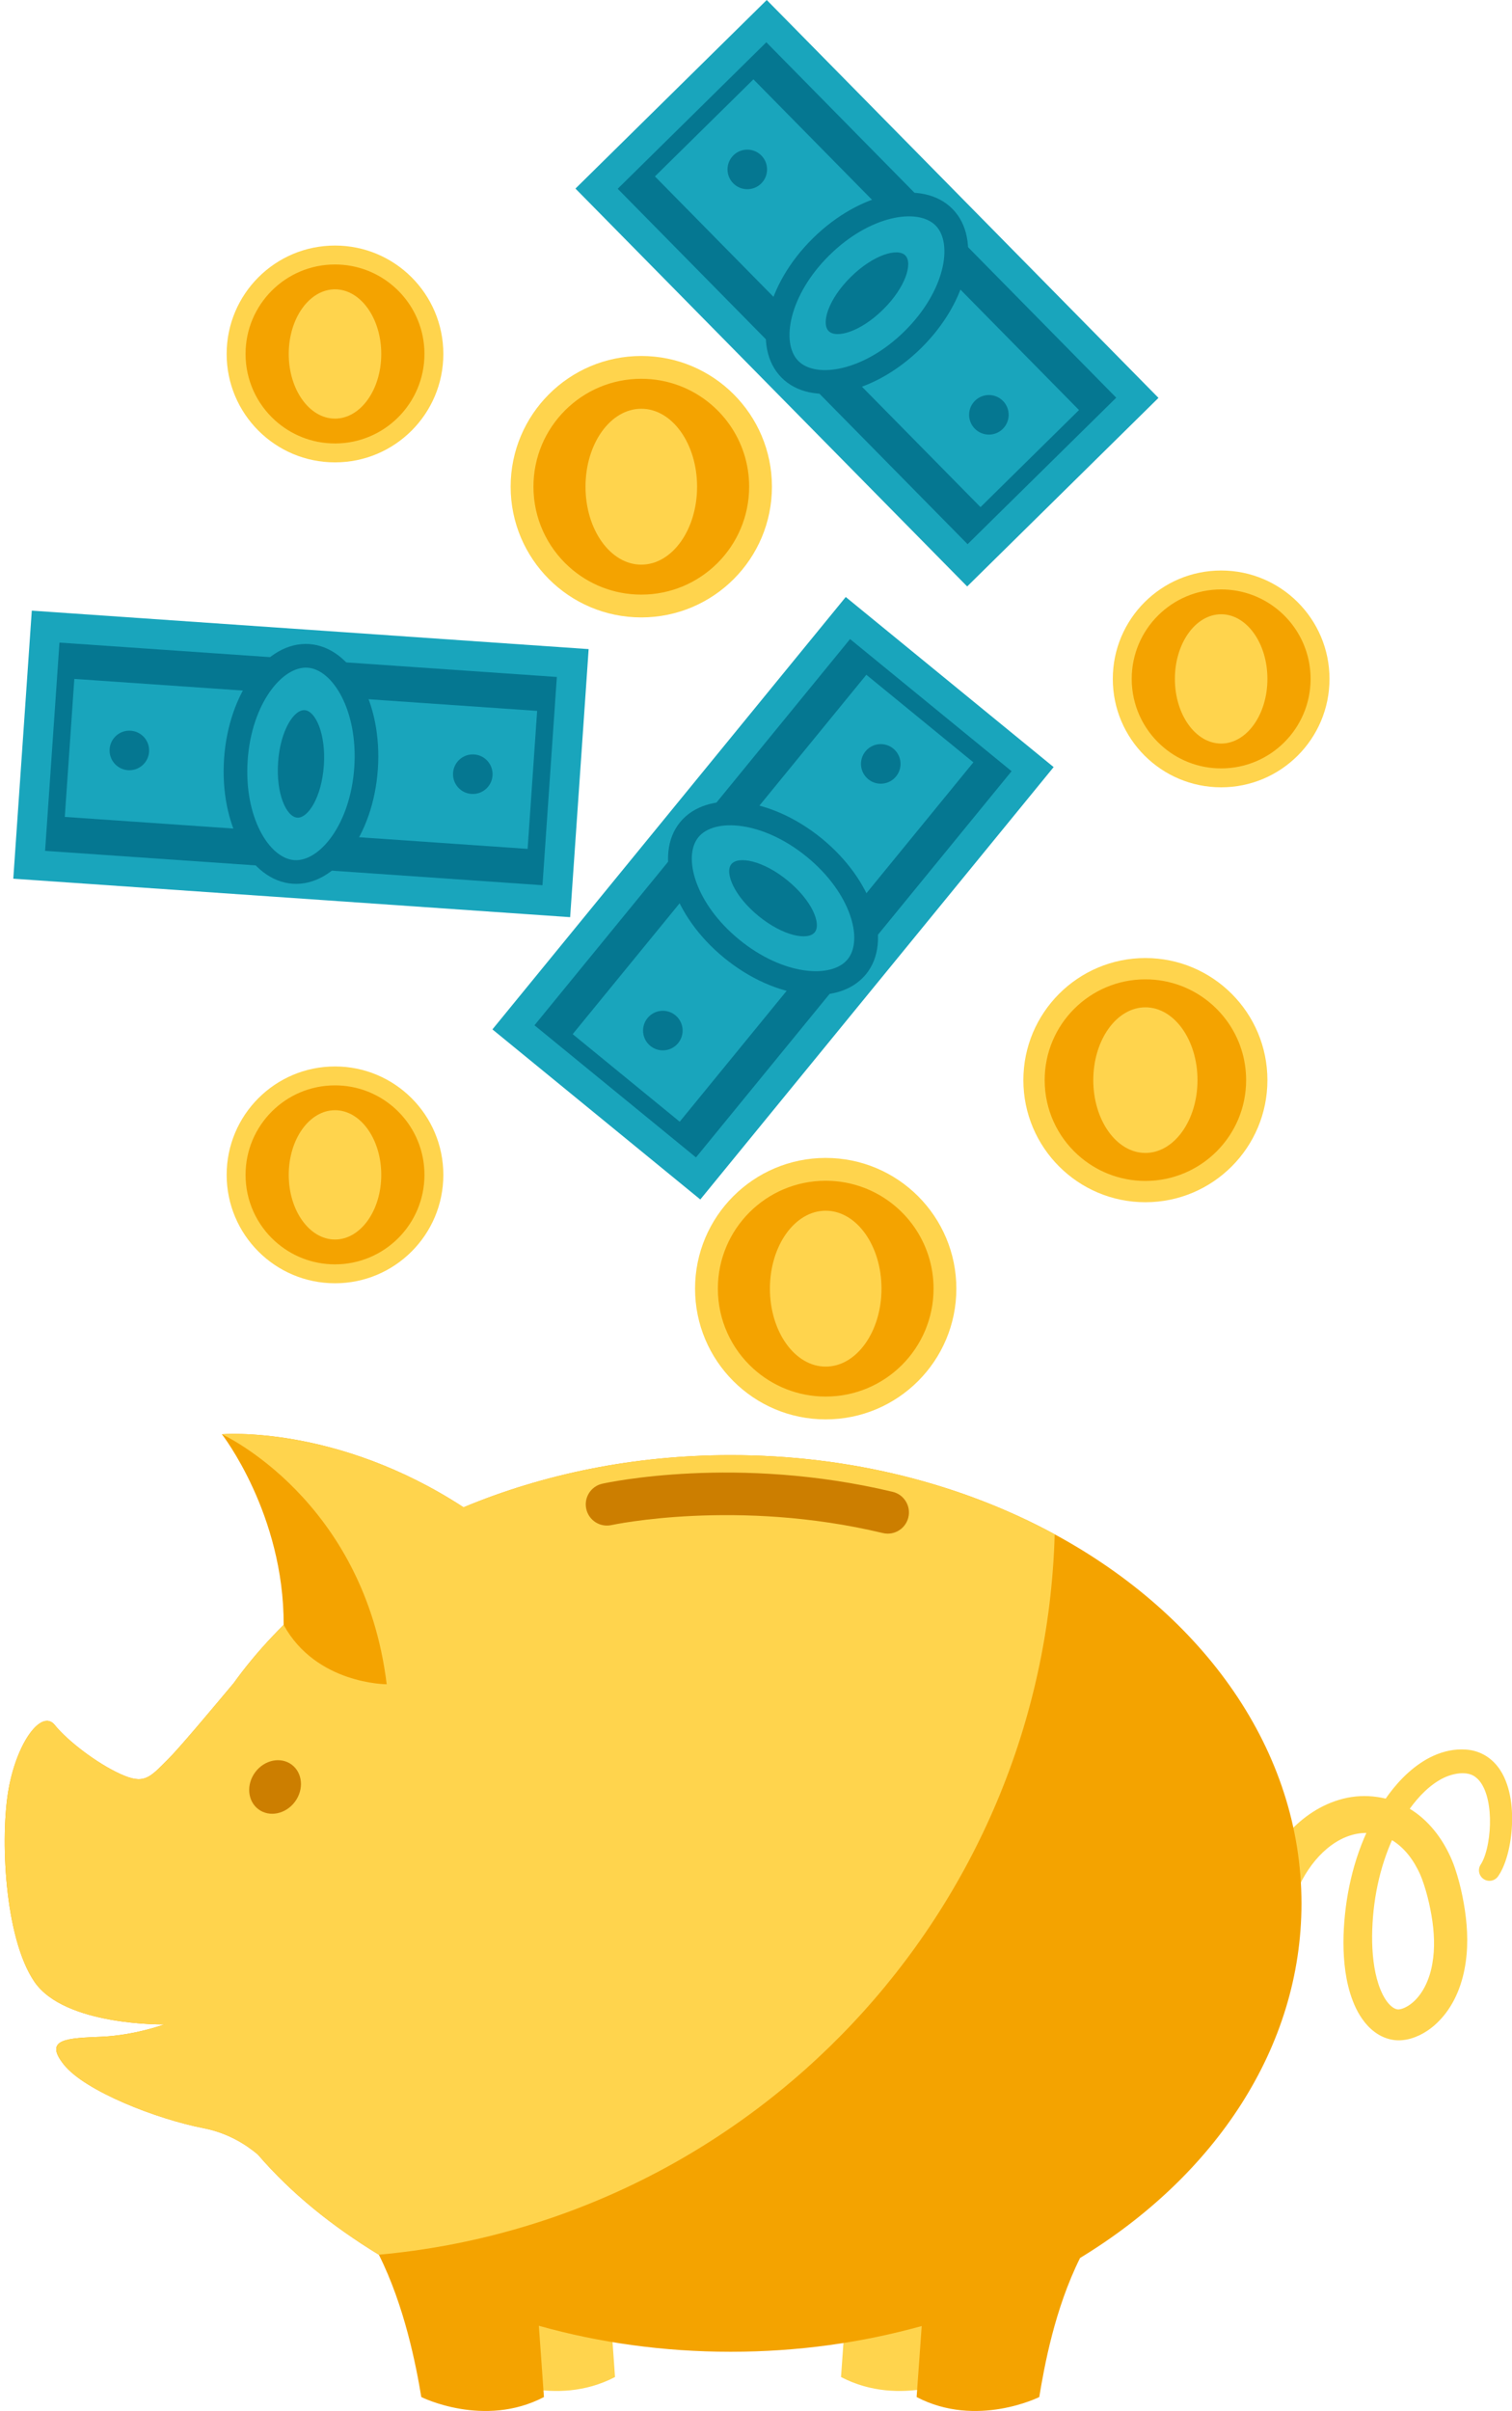
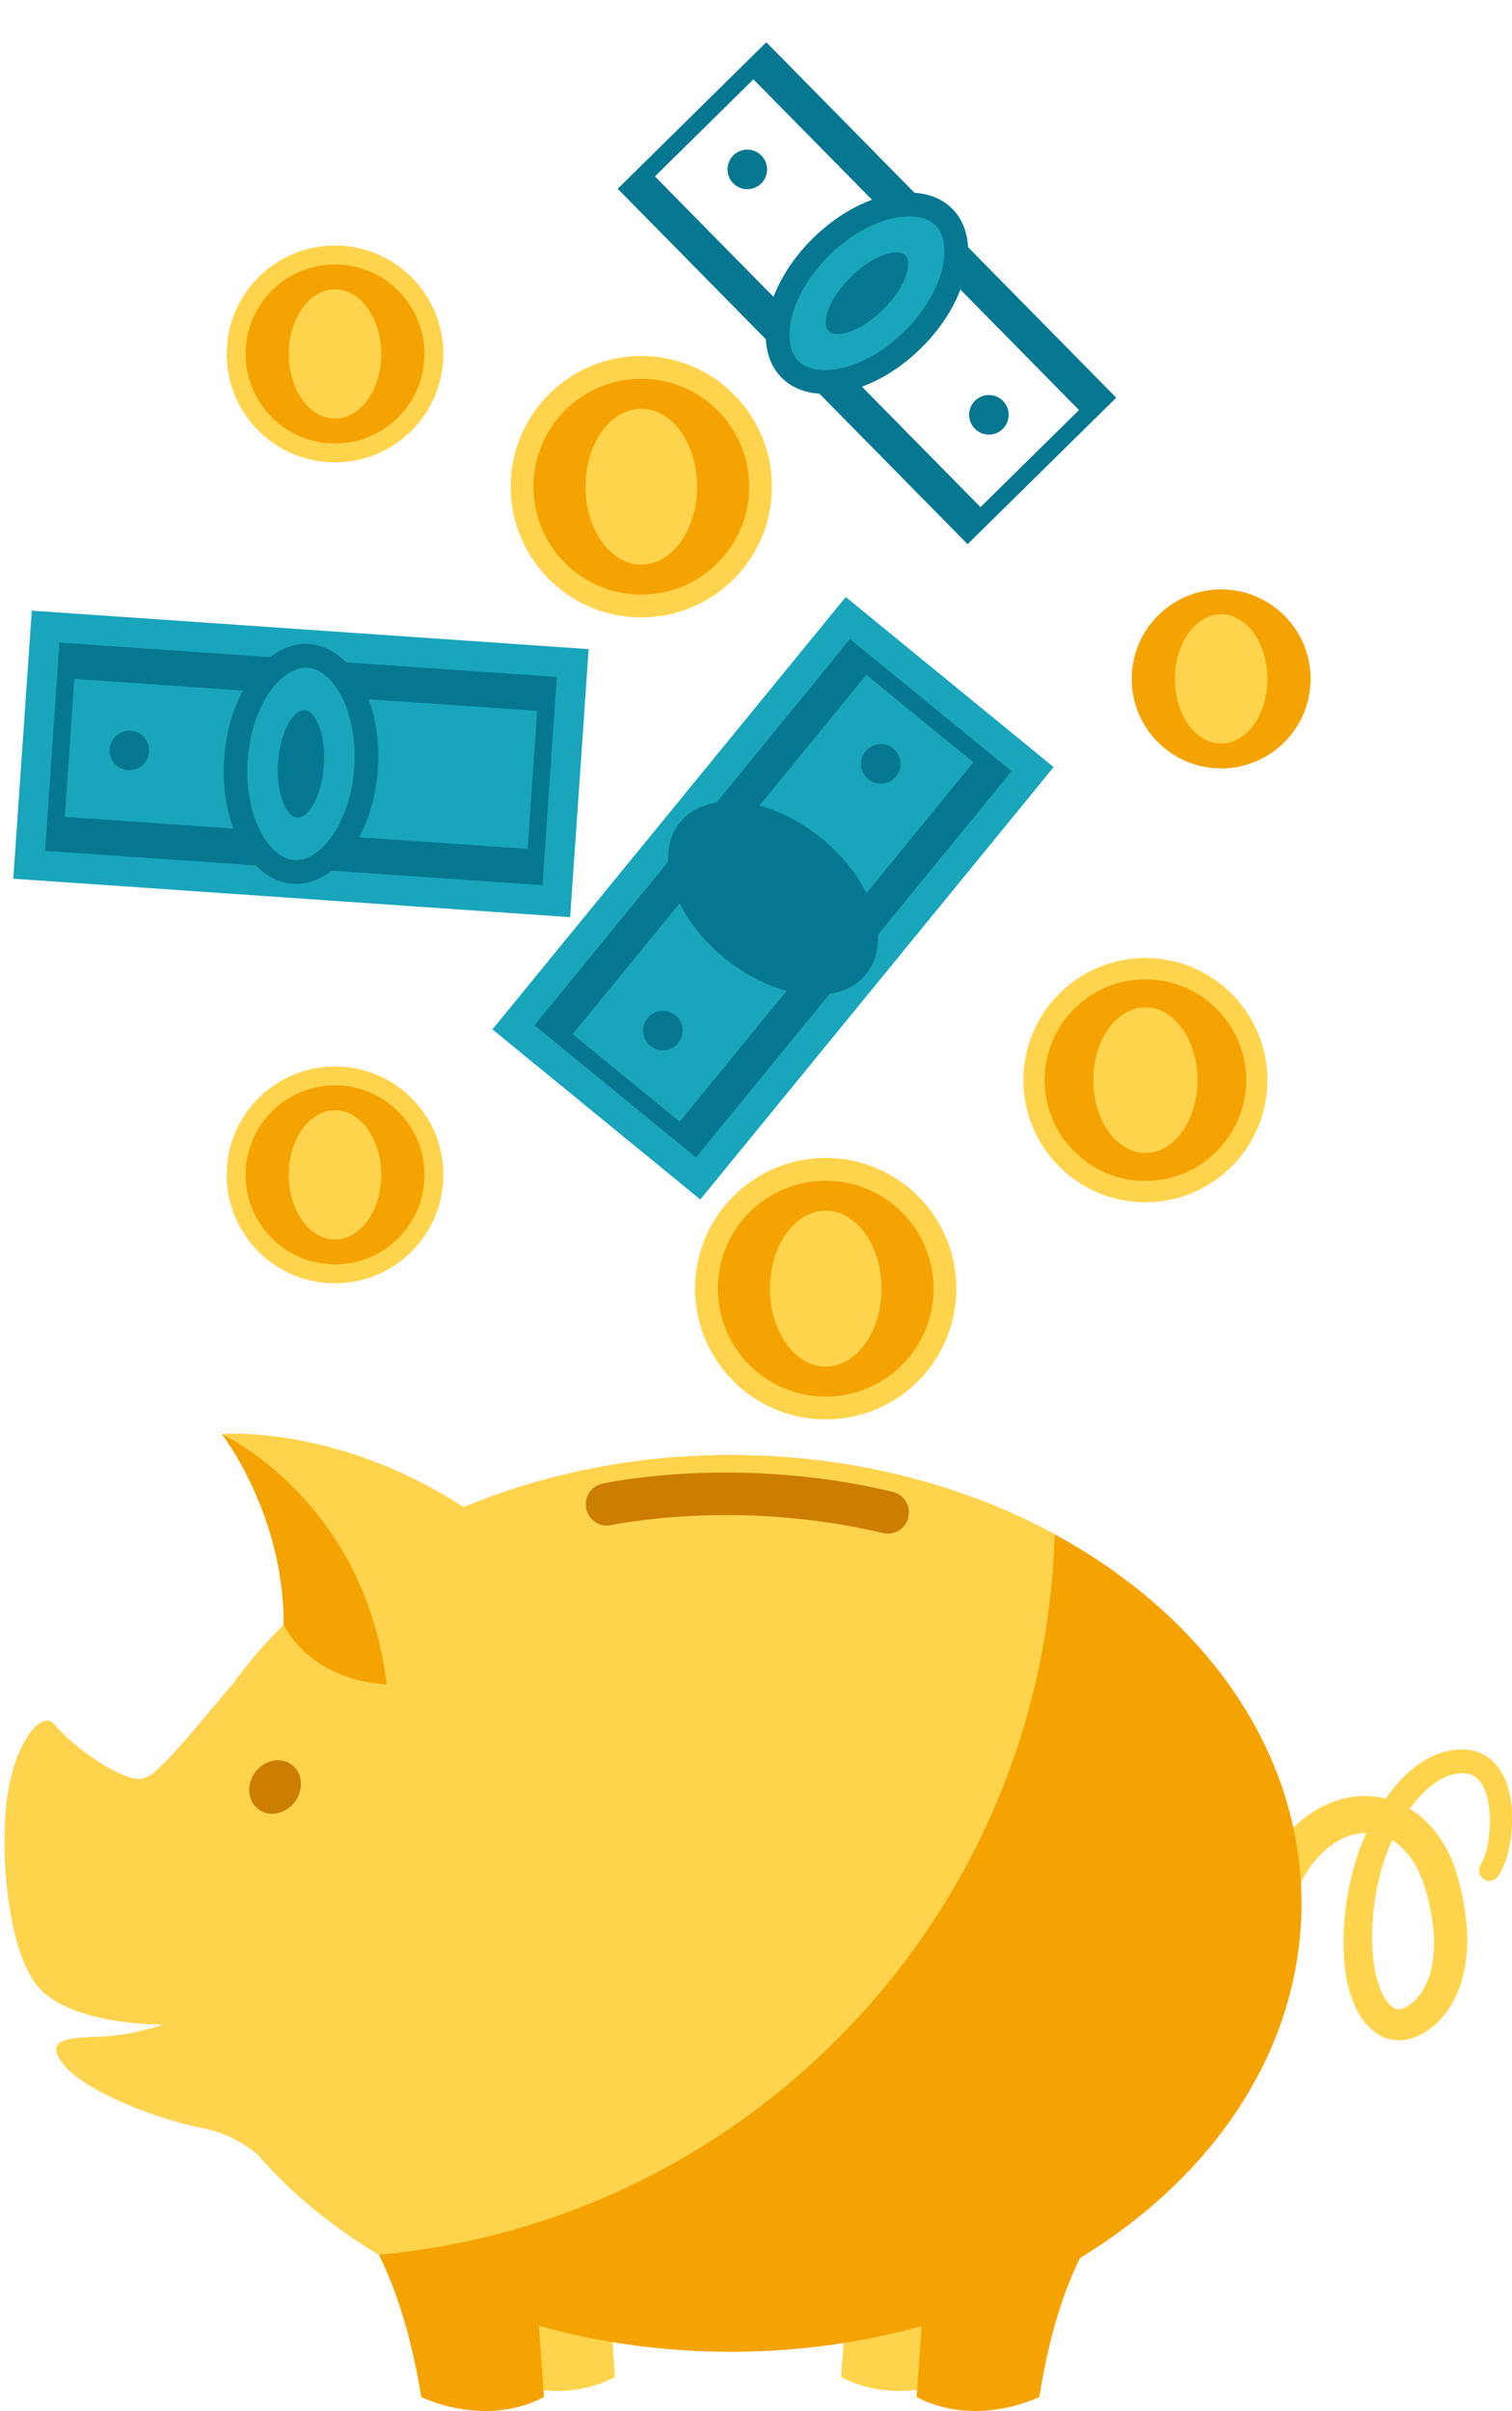
<svg xmlns="http://www.w3.org/2000/svg" height="1225.5" preserveAspectRatio="xMidYMid meet" version="1.0" viewBox="-2.4 0.0 769.0 1225.5" width="769.0" zoomAndPan="magnify">
  <defs>
    <clipPath id="a">
-       <path d="M 635 889 L 766.66 889 L 766.66 1038 L 635 1038 Z M 635 889" />
+       <path d="M 635 889 L 766.66 889 L 766.66 1038 L 635 1038 M 635 889" />
    </clipPath>
    <clipPath id="b">
      <path d="M 0 728 L 660 728 L 660 1225.469 L 0 1225.469 Z M 0 728" />
    </clipPath>
  </defs>
  <g>
    <g id="change1_1">
      <path d="M 642.203 549.02 C 642.203 583.293 614.418 611.078 580.145 611.078 C 545.871 611.078 518.086 583.293 518.086 549.02 C 518.086 514.746 545.871 486.961 580.145 486.961 C 614.418 486.961 642.203 514.746 642.203 549.02" fill="#ffd44d" />
    </g>
    <g id="change2_1">
      <path d="M 631.379 549.016 C 631.379 577.312 608.438 600.254 580.141 600.254 C 566.891 600.254 554.828 595.219 545.742 586.977 C 535.41 577.609 528.918 564.07 528.918 549.016 C 528.918 520.723 551.848 497.789 580.141 497.789 C 586.5 497.789 592.594 498.945 598.211 501.066 C 617.59 508.371 631.379 527.078 631.379 549.016" fill="#f4a300" />
    </g>
    <g id="change1_2">
      <path d="M 606.645 549.02 C 606.645 569.457 594.781 586.027 580.145 586.027 C 565.508 586.027 553.645 569.457 553.645 549.02 C 553.645 528.582 565.508 512.012 580.145 512.012 C 594.781 512.012 606.645 528.582 606.645 549.02" fill="#ffd44d" />
    </g>
    <g id="change1_3">
      <path d="M 223.082 597.164 C 223.082 627.598 198.414 652.27 167.98 652.27 C 137.547 652.27 112.879 627.598 112.879 597.164 C 112.879 566.734 137.547 542.062 167.98 542.062 C 198.414 542.062 223.082 566.734 223.082 597.164" fill="#ffd44d" />
    </g>
    <g id="change2_2">
      <path d="M 213.473 597.164 C 213.473 622.285 193.102 642.656 167.977 642.656 C 156.211 642.656 145.5 638.188 137.434 630.871 C 128.262 622.551 122.492 610.531 122.492 597.164 C 122.492 572.039 142.855 551.68 167.977 551.68 C 173.621 551.68 179.035 552.703 184.02 554.59 C 201.23 561.074 213.473 577.684 213.473 597.164" fill="#f4a300" />
    </g>
    <g id="change1_4">
      <path d="M 191.508 597.164 C 191.508 615.312 180.977 630.027 167.98 630.027 C 154.984 630.027 144.449 615.312 144.449 597.164 C 144.449 579.02 154.984 564.305 167.98 564.305 C 180.977 564.305 191.508 579.02 191.508 597.164" fill="#ffd44d" />
    </g>
    <g id="change3_1">
      <path d="M 533.477 389.906 L 353.773 609.68 L 248.043 523.227 L 427.742 303.449 L 533.477 389.906" fill="#19a5bc" />
    </g>
    <g id="change4_1">
      <path d="M 424.367 331.648 L 275.008 514.316 L 269.848 520.629 L 269.43 521.137 L 351.574 588.301 L 351.992 587.793 L 357.152 581.48 L 506.508 398.816 L 512.086 391.996 L 498.23 380.664 L 443.797 336.156 L 429.941 324.828 Z M 492.656 387.488 L 343.297 570.152 L 288.863 525.645 L 438.223 342.98 L 492.656 387.488" fill="#057791" />
    </g>
    <g id="change4_2">
      <path d="M 415.574 426.219 C 441.676 447.562 451.73 478.453 438.023 495.215 C 424.32 511.973 392.051 508.258 365.945 486.914 C 339.84 465.566 329.789 434.68 343.492 417.918 C 357.195 401.156 389.469 404.875 415.574 426.219" fill="#057791" />
    </g>
    <g id="change3_2">
-       <path d="M 428.711 487.598 C 420.578 497.547 395.926 495.887 373.562 477.598 C 351.195 459.312 344.672 435.48 352.809 425.535 C 360.941 415.586 385.59 417.246 407.957 435.531 C 430.32 453.82 436.844 477.648 428.711 487.598" fill="#19a5bc" />
-     </g>
+       </g>
    <g id="change4_3">
      <path d="M 411.953 473.895 C 408.461 478.164 395.867 475.809 383.379 465.594 C 370.887 455.383 366.074 443.508 369.566 439.234 C 373.059 434.965 385.652 437.324 398.141 447.535 C 410.633 457.75 415.445 469.625 411.953 473.895" fill="#057791" />
    </g>
    <g id="change4_4">
      <path d="M 341.086 516.047 C 345.387 519.559 346.02 525.895 342.504 530.195 C 338.988 534.496 332.652 535.133 328.355 531.617 C 324.055 528.102 323.418 521.766 326.934 517.465 C 330.449 513.164 336.785 512.527 341.086 516.047" fill="#057791" />
    </g>
    <g id="change4_5">
      <path d="M 451.918 380.496 C 456.219 384.012 456.852 390.348 453.336 394.648 C 449.82 398.949 443.484 399.586 439.184 396.066 C 434.887 392.551 434.25 386.215 437.766 381.914 C 441.281 377.617 447.617 376.98 451.918 380.496" fill="#057791" />
    </g>
    <g id="change1_5">
      <path d="M 390.203 247.383 C 390.203 284.078 360.457 313.824 323.762 313.824 C 287.062 313.824 257.316 284.078 257.316 247.383 C 257.316 210.691 287.062 180.941 323.762 180.941 C 360.457 180.941 390.203 210.691 390.203 247.383" fill="#ffd44d" />
    </g>
    <g id="change2_3">
      <path d="M 378.613 247.379 C 378.613 277.672 354.051 302.234 323.758 302.234 C 309.57 302.234 296.652 296.848 286.926 288.023 C 275.867 277.992 268.914 263.496 268.914 247.379 C 268.914 217.09 293.465 192.531 323.758 192.531 C 330.562 192.531 337.09 193.77 343.102 196.039 C 363.852 203.859 378.613 223.891 378.613 247.379" fill="#f4a300" />
    </g>
    <g id="change1_6">
      <path d="M 352.133 247.383 C 352.133 269.266 339.43 287.004 323.762 287.004 C 308.09 287.004 295.387 269.266 295.387 247.383 C 295.387 225.5 308.09 207.762 323.762 207.762 C 339.43 207.762 352.133 225.5 352.133 247.383" fill="#ffd44d" />
    </g>
    <g id="change1_7">
      <path d="M 483.996 655.008 C 483.996 691.703 454.246 721.453 417.551 721.453 C 380.855 721.453 351.105 691.703 351.105 655.008 C 351.105 618.312 380.855 588.562 417.551 588.562 C 454.246 588.562 483.996 618.312 483.996 655.008" fill="#ffd44d" />
    </g>
    <g id="change2_4">
      <path d="M 472.406 655.004 C 472.406 685.301 447.844 709.859 417.547 709.859 C 403.359 709.859 390.445 704.473 380.715 695.648 C 369.656 685.617 362.703 671.121 362.703 655.004 C 362.703 624.711 387.254 600.16 417.547 600.16 C 424.355 600.16 430.879 601.395 436.895 603.668 C 457.645 611.488 472.406 631.516 472.406 655.004" fill="#f4a300" />
    </g>
    <g id="change1_8">
      <path d="M 445.922 655.008 C 445.922 676.891 433.223 694.633 417.551 694.633 C 401.883 694.633 389.18 676.891 389.18 655.008 C 389.18 633.125 401.883 615.387 417.551 615.387 C 433.223 615.387 445.922 633.125 445.922 655.008" fill="#ffd44d" />
    </g>
    <g id="change1_9">
      <path d="M 223.082 179.922 C 223.082 210.352 198.41 235.02 167.977 235.02 C 137.547 235.02 112.875 210.352 112.875 179.922 C 112.875 149.48 137.547 124.809 167.977 124.809 C 198.41 124.809 223.082 149.48 223.082 179.922" fill="#ffd44d" />
    </g>
    <g id="change2_5">
      <path d="M 213.469 179.91 C 213.469 205.039 193.098 225.41 167.977 225.41 C 156.211 225.41 145.496 220.941 137.43 213.621 C 128.258 205.301 122.492 193.281 122.492 179.91 C 122.492 154.789 142.852 134.43 167.977 134.43 C 173.621 134.43 179.031 135.461 184.02 137.34 C 201.227 143.828 213.469 160.441 213.469 179.91" fill="#f4a300" />
    </g>
    <g id="change1_10">
      <path d="M 191.508 179.922 C 191.508 198.07 180.973 212.781 167.977 212.781 C 154.984 212.781 144.449 198.07 144.449 179.922 C 144.449 161.77 154.984 147.059 167.977 147.059 C 180.973 147.059 191.508 161.77 191.508 179.922" fill="#ffd44d" />
    </g>
    <g id="change1_11">
-       <path d="M 673.777 345.082 C 673.777 375.516 649.105 400.184 618.676 400.184 C 588.242 400.184 563.57 375.516 563.57 345.082 C 563.57 314.648 588.242 289.98 618.676 289.98 C 649.105 289.98 673.777 314.648 673.777 345.082" fill="#ffd44d" />
-     </g>
+       </g>
    <g id="change2_6">
      <path d="M 664.164 345.078 C 664.164 370.203 643.797 390.574 618.672 390.574 C 606.906 390.574 596.195 386.105 588.129 378.785 C 578.953 370.465 573.188 358.445 573.188 345.078 C 573.188 319.957 593.547 299.598 618.672 299.598 C 624.316 299.598 629.73 300.621 634.715 302.504 C 651.922 308.992 664.164 325.602 664.164 345.078" fill="#f4a300" />
    </g>
    <g id="change1_12">
      <path d="M 642.203 345.082 C 642.203 363.23 631.672 377.941 618.676 377.941 C 605.68 377.941 595.145 363.23 595.145 345.082 C 595.145 326.934 605.68 312.223 618.676 312.223 C 631.672 312.223 642.203 326.934 642.203 345.082" fill="#ffd44d" />
    </g>
    <g id="change3_3">
-       <path d="M 489.5 298.09 L 290.273 95.852 L 387.57 0 L 586.797 202.238 L 489.5 298.09" fill="#19a5bc" />
-     </g>
+       </g>
    <g id="change4_6">
      <path d="M 559.125 195.859 L 393.539 27.77 L 387.816 21.961 L 387.355 21.488 L 311.766 95.949 L 312.227 96.422 L 317.945 102.23 L 483.531 270.324 L 489.715 276.602 L 502.465 264.039 L 552.559 214.699 L 565.309 202.141 Z M 496.281 257.766 L 330.695 89.672 L 380.789 40.328 L 546.375 208.422 L 496.281 257.766" fill="#057791" />
    </g>
    <g id="change4_7">
      <path d="M 466.047 176.969 C 442.023 200.629 410.234 207.309 395.039 191.891 C 379.848 176.469 387.004 144.781 411.027 121.121 C 435.047 97.461 466.84 90.781 482.031 106.199 C 497.223 121.621 490.066 153.309 466.047 176.969" fill="#057791" />
    </g>
    <g id="change3_4">
      <path d="M 403.613 183.449 C 394.594 174.289 398.887 149.961 419.469 129.691 C 440.051 109.422 464.441 105.488 473.461 114.641 C 482.477 123.801 478.184 148.129 457.602 168.398 C 437.02 188.672 412.629 192.602 403.613 183.449" fill="#19a5bc" />
    </g>
    <g id="change4_8">
      <path d="M 419.031 168.262 C 415.16 164.328 418.859 152.059 430.352 140.738 C 441.844 129.41 454.168 125.898 458.039 129.828 C 461.91 133.762 458.215 146.031 446.719 157.352 C 435.227 168.68 422.902 172.191 419.031 168.262" fill="#057791" />
    </g>
    <g id="change4_9">
      <path d="M 384.73 93.281 C 380.773 97.172 374.406 97.129 370.508 93.172 C 366.609 89.211 366.656 82.852 370.613 78.949 C 374.57 75.051 380.938 75.102 384.836 79.051 C 388.734 83.012 388.688 89.379 384.73 93.281" fill="#057791" />
    </g>
    <g id="change4_10">
      <path d="M 507.605 218.012 C 503.648 221.91 497.281 221.859 493.383 217.898 C 489.484 213.949 489.531 207.578 493.488 203.68 C 497.445 199.789 503.812 199.828 507.711 203.789 C 511.609 207.75 511.562 214.109 507.605 218.012" fill="#057791" />
    </g>
    <g id="change3_5">
      <path d="M 287.574 466.188 L 4.359 446.633 L 13.77 310.379 L 296.984 329.934 L 287.574 466.188" fill="#19a5bc" />
    </g>
    <g id="change4_11">
      <path d="M 272.023 343.48 L 36.629 327.227 L 28.496 326.664 L 27.84 326.621 L 20.531 432.477 L 21.188 432.52 L 29.32 433.082 L 264.715 449.336 L 273.504 449.945 L 274.738 432.09 L 279.578 361.941 L 280.812 344.09 Z M 265.945 431.48 L 30.555 415.227 L 35.398 345.082 L 270.789 361.336 L 265.945 431.48" fill="#057791" />
    </g>
    <g id="change4_12">
      <path d="M 189.777 390.98 C 187.457 424.621 168.062 450.684 146.465 449.191 C 124.867 447.699 109.242 419.223 111.566 385.582 C 113.887 351.941 133.281 325.883 154.879 327.371 C 176.477 328.863 192.102 357.344 189.777 390.98" fill="#057791" />
    </g>
    <g id="change3_6">
      <path d="M 147.297 437.188 C 134.473 436.305 121.578 415.23 123.566 386.41 C 125.559 357.59 141.23 338.488 154.051 339.375 C 166.867 340.262 179.766 361.332 177.777 390.152 C 175.785 418.977 160.113 438.074 147.297 437.188" fill="#19a5bc" />
    </g>
    <g id="change4_13">
      <path d="M 148.785 415.594 C 143.281 415.215 137.926 403.574 139.035 387.48 C 140.148 371.383 147.055 360.59 152.559 360.969 C 158.062 361.352 163.418 372.992 162.309 389.086 C 161.195 405.18 154.289 415.973 148.785 415.594" fill="#057791" />
    </g>
    <g id="change4_14">
      <path d="M 73.422 382.141 C 73.039 387.684 68.238 391.863 62.695 391.48 C 57.156 391.098 52.973 386.297 53.355 380.758 C 53.738 375.215 58.543 371.031 64.082 371.414 C 69.625 371.797 73.805 376.602 73.422 382.141" fill="#057791" />
    </g>
    <g id="change4_15">
-       <path d="M 248.098 394.203 C 247.715 399.742 242.914 403.926 237.371 403.543 C 231.832 403.16 227.648 398.359 228.031 392.816 C 228.414 387.277 233.215 383.094 238.758 383.477 C 244.297 383.859 248.48 388.66 248.098 394.203" fill="#057791" />
-     </g>
+       </g>
    <g clip-path="url(#a)" id="change1_16">
      <path d="M 636.086 959.328 C 639.801 949.965 644.746 940.812 651.734 932.828 C 658.691 924.922 667.754 918.043 678.742 914.805 C 689.621 911.465 702.297 912.547 712.422 918.121 C 722.656 923.59 729.91 932.645 734.488 942.082 C 736.855 946.789 738.434 951.836 739.715 956.625 C 740.965 961.305 741.918 966.113 742.652 970.984 C 744.086 980.715 744.441 990.91 742.402 1001.184 C 740.387 1011.344 735.852 1021.891 727.016 1029.562 C 724.809 1031.457 722.34 1033.145 719.547 1034.48 C 716.723 1035.805 713.727 1036.844 709.91 1037.051 C 706.039 1037.27 702.164 1036.133 699.137 1034.395 C 696.082 1032.637 693.711 1030.383 691.805 1028.043 C 688.02 1023.324 685.914 1018.27 684.328 1013.297 C 682.797 1008.305 681.914 1003.32 681.418 998.387 C 680.426 988.508 680.895 978.82 682.078 969.344 C 684.578 950.223 690.707 931.492 701.68 915.16 C 707.227 907.082 714.051 899.449 723.27 894.141 C 727.895 891.57 733.188 889.648 738.859 889.27 C 741.629 889.117 744.637 889.199 747.68 890.035 C 750.699 890.867 753.613 892.406 755.977 894.434 C 760.793 898.539 763.227 903.918 764.684 908.938 C 766.129 914.031 766.629 919.086 766.66 924.062 C 766.676 929.039 766.199 933.957 765.207 938.844 C 764.715 941.285 764.074 943.723 763.215 946.176 C 762.336 948.633 761.32 951.094 759.535 953.688 C 757.863 956.113 754.539 956.727 752.109 955.055 C 749.727 953.414 749.094 950.184 750.648 947.77 L 750.789 947.551 C 752.43 945.016 753.723 940.762 754.43 936.746 C 755.176 932.645 755.496 928.395 755.391 924.219 C 755.281 920.055 754.738 915.926 753.594 912.23 C 752.465 908.539 750.664 905.324 748.371 903.539 C 744.27 899.84 735.91 901.035 729.48 904.938 C 722.832 908.93 717.129 915.312 712.535 922.391 C 703.328 936.699 698.047 953.824 696.211 970.973 C 695.309 979.672 695.121 988.402 696.152 996.734 C 696.656 1000.898 697.496 1004.949 698.734 1008.688 C 699.98 1012.383 701.664 1015.855 703.711 1018.234 C 704.719 1019.418 705.793 1020.285 706.727 1020.789 C 707.676 1021.273 708.398 1021.418 709.102 1021.344 C 709.871 1021.301 711.316 1020.891 712.59 1020.211 C 713.914 1019.539 715.246 1018.605 716.48 1017.492 C 721.508 1012.98 724.773 1005.809 726.082 998.102 C 727.465 990.348 727.086 981.961 725.664 973.648 C 724.941 969.484 724.031 965.312 722.828 961.176 C 721.645 957.16 720.395 953.441 718.559 950 C 715.027 943.129 709.961 937.445 703.867 934.398 C 697.809 931.305 690.867 930.84 684.266 932.969 C 677.641 935.062 671.535 939.699 666.586 945.59 C 661.609 951.52 657.828 958.762 654.969 966.449 L 654.922 966.57 C 652.98 971.793 647.172 974.453 641.945 972.512 C 636.723 970.566 634.062 964.758 636.008 959.531 C 636.027 959.48 636.066 959.383 636.086 959.328" fill="#ffd44d" />
    </g>
    <g id="change1_13">
      <path d="M 218.637 1122.465 C 238.043 1151.449 244.926 1189.293 248.035 1208.211 C 248.035 1208.211 279.898 1224.164 310.398 1208.211 L 305.945 1145.59 L 218.637 1122.465" fill="#ffd44d" />
    </g>
    <g id="change1_14">
      <path d="M 517.102 1122.465 C 497.695 1151.449 490.812 1189.293 487.703 1208.211 C 487.703 1208.211 455.84 1224.164 425.34 1208.211 L 429.793 1145.59 L 517.102 1122.465" fill="#ffd44d" />
    </g>
    <g clip-path="url(#b)" id="change2_8">
      <path d="M 659.527 967.512 C 659.527 1040.809 615.434 1106.012 546.906 1147.707 C 534.012 1173.676 528.754 1202.602 526.168 1218.387 C 526.168 1218.387 494.289 1234.324 463.793 1218.387 L 466.379 1182.293 C 436.008 1190.754 403.328 1195.371 369.266 1195.371 C 335.02 1195.371 302.156 1190.723 271.664 1182.168 L 274.246 1218.387 C 243.754 1234.324 211.875 1218.387 211.875 1218.387 C 209.258 1202.508 203.383 1172.168 190.305 1146.074 C 190.305 1146.074 190.273 1146.074 190.273 1146.043 C 166.242 1131.336 145.84 1114.934 128.703 1095.086 C 122.609 1089.949 113.41 1084.133 101.285 1081.766 C 77.406 1077.148 40.883 1062.934 30.113 1049.453 C 19.344 1036.008 32.418 1036.008 49.344 1035.238 C 66.27 1034.469 81.129 1028.992 81.129 1028.992 C 81.129 1028.992 30.512 1029.855 15.125 1007.328 C -0.258 984.805 -2.383 933.297 2.02 909.109 C 6.449 884.895 18.941 868.707 25.434 876.77 C 31.898 884.832 47.035 896.402 58.945 901.754 C 70.883 907.172 73.59 903.691 82.82 894.461 C 89.008 888.246 102.977 871.57 116.395 855.566 C 128.301 839.043 142.762 823.812 159.348 810.18 C 154.887 795.902 149.965 780.578 148.242 778.18 C 144.98 773.625 125.07 739.625 125.07 739.625 L 110.453 729.008 C 110.453 729.008 168.641 723.93 233.352 766.148 C 273.91 749.223 320.156 739.625 369.266 739.625 C 430.469 739.625 487.211 754.484 534.012 779.871 C 609.832 820.98 659.527 889.691 659.527 967.512" fill="#f4a300" />
    </g>
    <g id="change1_15">
      <path d="M 534.012 779.871 C 528.535 972.281 379.516 1128.781 190.273 1146.043 C 166.242 1131.336 145.84 1114.934 128.703 1095.086 C 122.609 1089.949 113.41 1084.133 101.285 1081.766 C 77.406 1077.148 40.883 1062.934 30.113 1049.453 C 19.344 1036.008 32.418 1036.008 49.344 1035.238 C 66.27 1034.469 81.129 1028.992 81.129 1028.992 C 81.129 1028.992 30.512 1029.855 15.125 1007.328 C -0.258 984.805 -2.383 933.297 2.02 909.109 C 6.449 884.895 18.941 868.707 25.434 876.77 C 31.898 884.832 47.035 896.402 58.945 901.754 C 70.883 907.172 73.59 903.691 82.82 894.461 C 89.008 888.246 102.977 871.57 116.395 855.566 C 128.301 839.043 142.762 823.812 159.348 810.18 C 154.887 795.902 149.965 780.578 148.242 778.18 C 144.98 773.625 125.07 739.625 125.07 739.625 L 110.453 729.008 C 110.453 729.008 168.641 723.93 233.352 766.148 C 273.91 749.223 320.156 739.625 369.266 739.625 C 430.469 739.625 487.211 754.484 534.012 779.871" fill="#ffd44d" />
    </g>
    <g id="change2_7">
      <path d="M 110.453 728.992 C 110.453 728.992 142.074 769.531 141.863 825.902 C 158.379 856.094 194.277 856.094 194.277 856.094 C 182.797 762.082 110.453 728.992 110.453 728.992" fill="#f4a300" />
    </g>
    <g id="change5_1">
      <path d="M 145.957 896.953 C 140.383 892.801 132.078 894.516 127.41 900.781 C 122.742 907.051 123.477 915.496 129.051 919.648 C 134.629 923.801 142.93 922.086 147.602 915.82 C 152.27 909.551 151.531 901.105 145.957 896.953" fill="#cc7e00" />
    </g>
    <g id="change5_2">
      <path d="M 449.117 779.527 C 448.289 779.527 447.449 779.43 446.605 779.23 C 372.516 761.527 309.23 775.039 308.602 775.18 C 302.801 776.457 297.047 772.785 295.77 766.98 C 294.488 761.176 298.145 755.434 303.949 754.148 C 306.711 753.535 372.48 739.375 451.613 758.277 C 457.398 759.66 460.965 765.469 459.586 771.258 C 458.402 776.199 453.988 779.523 449.117 779.527" fill="#cc7e00" />
    </g>
  </g>
</svg>